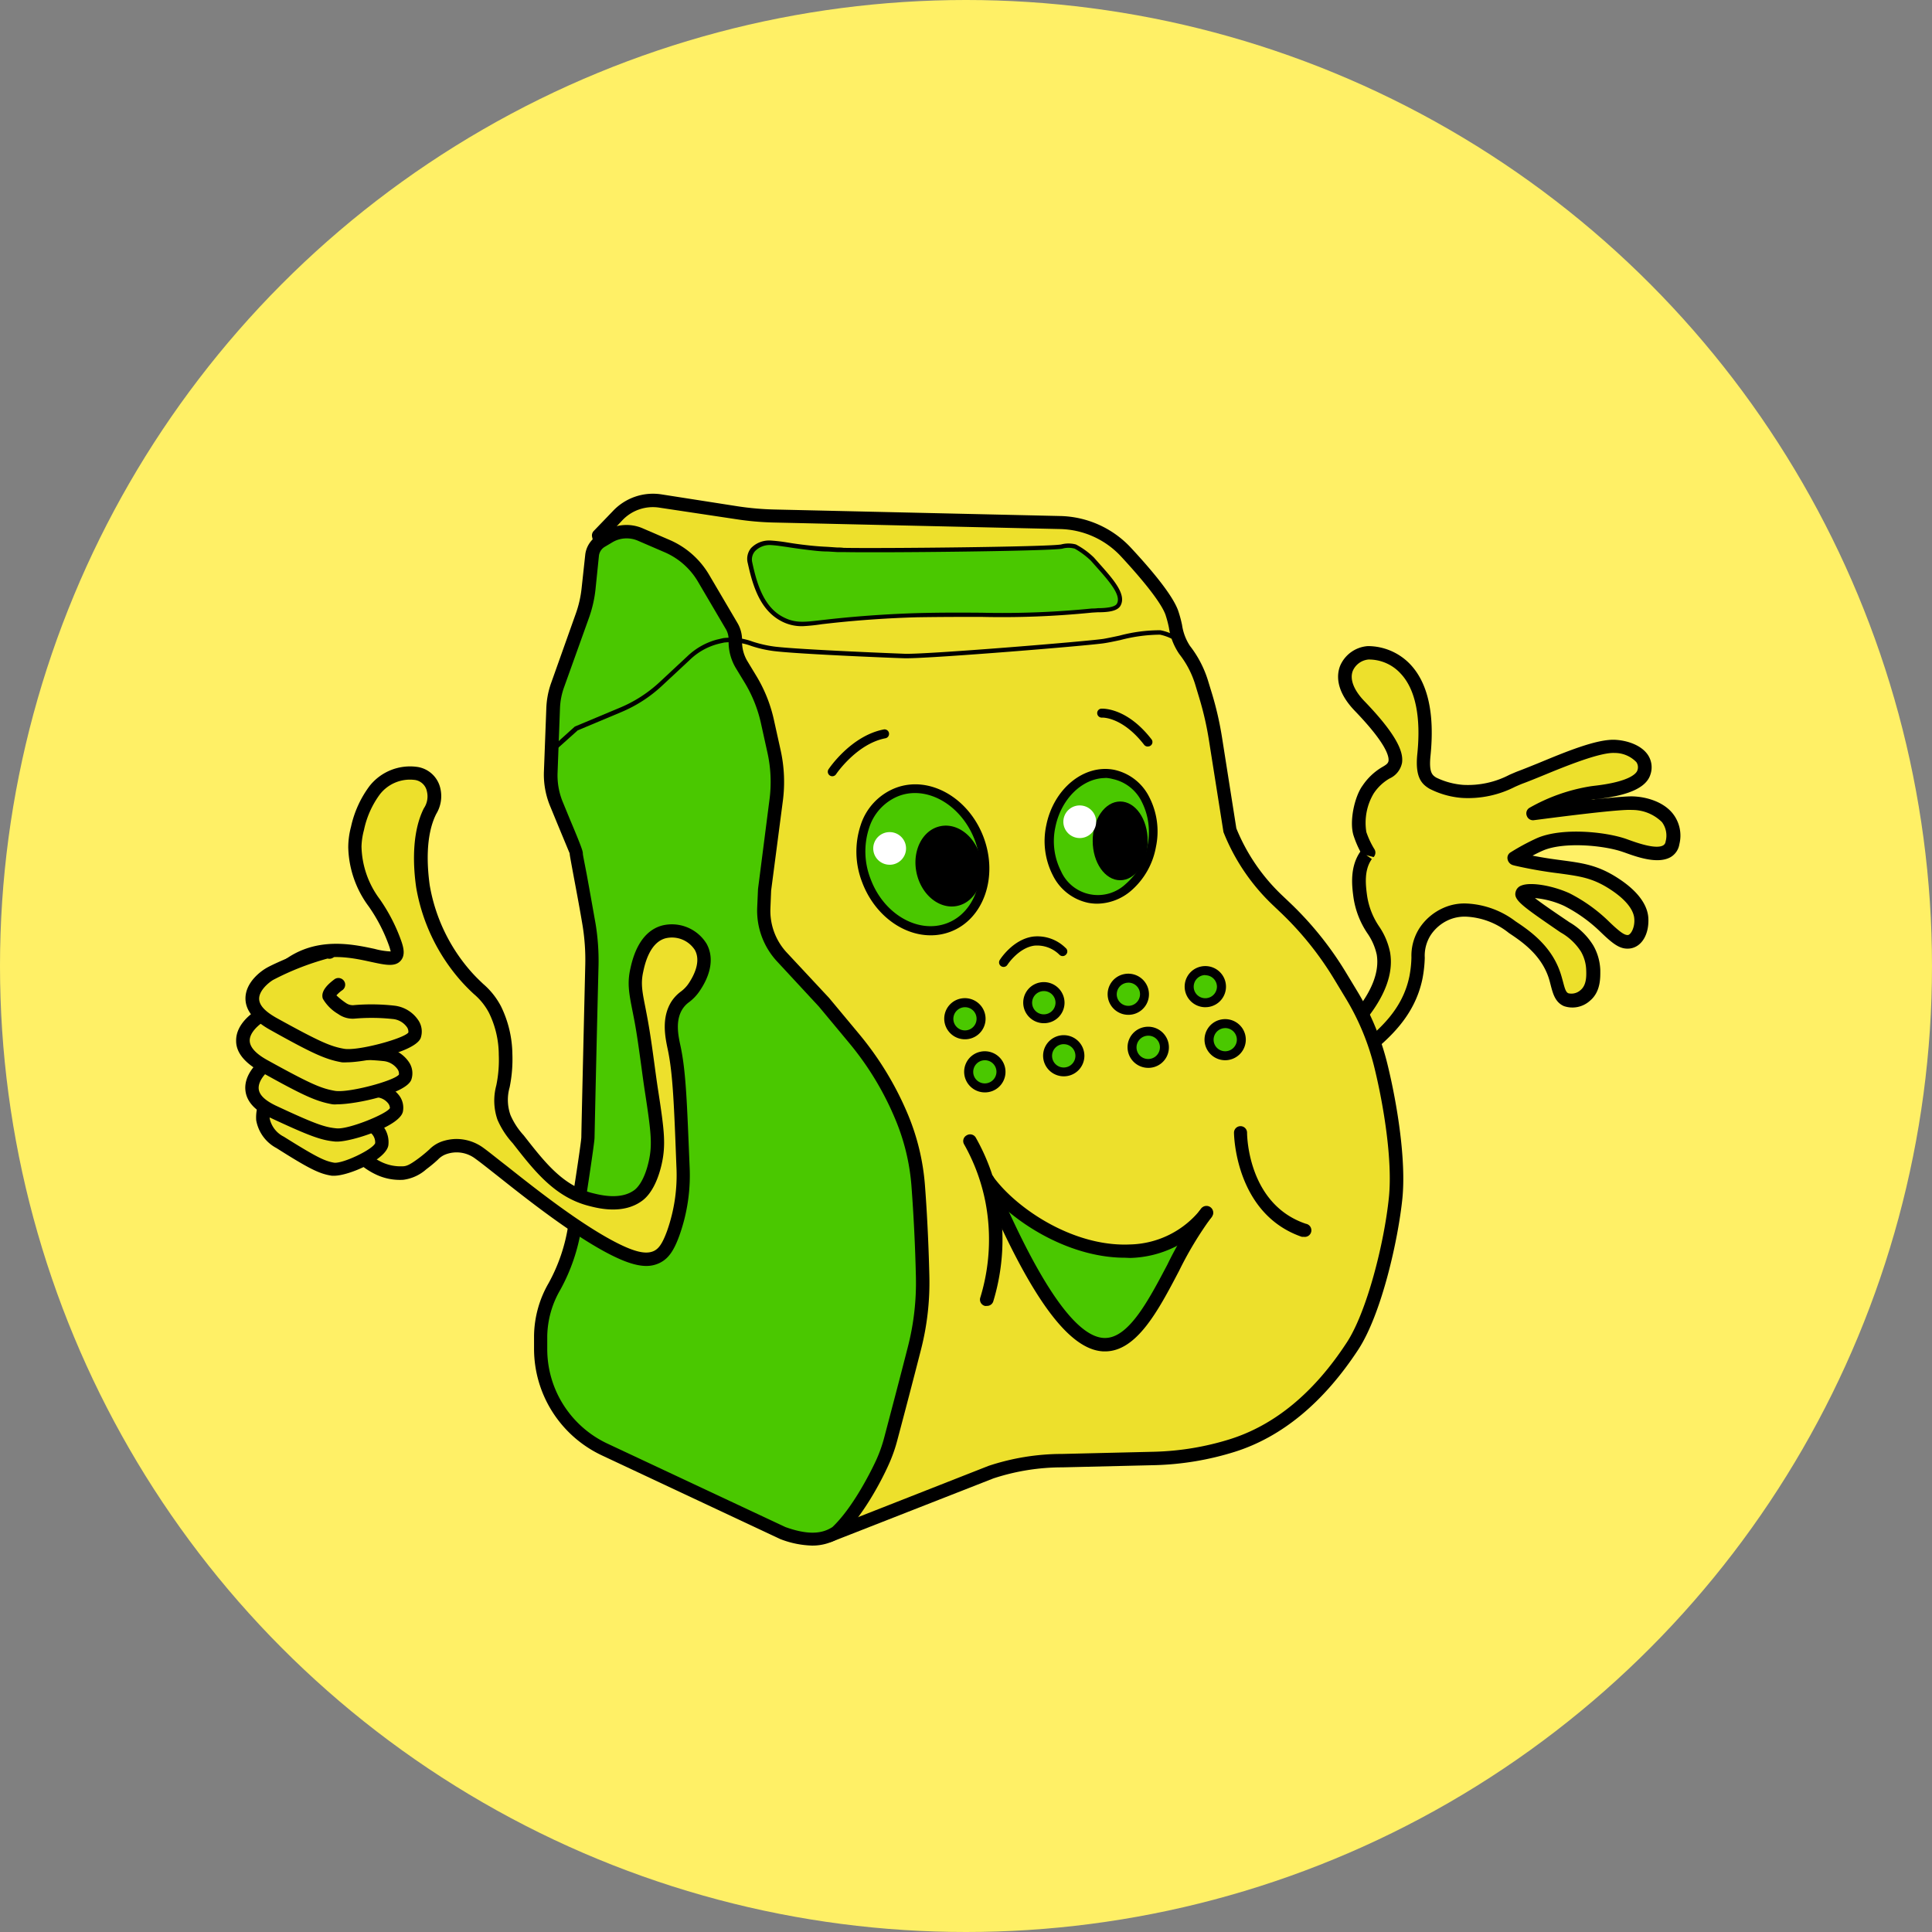
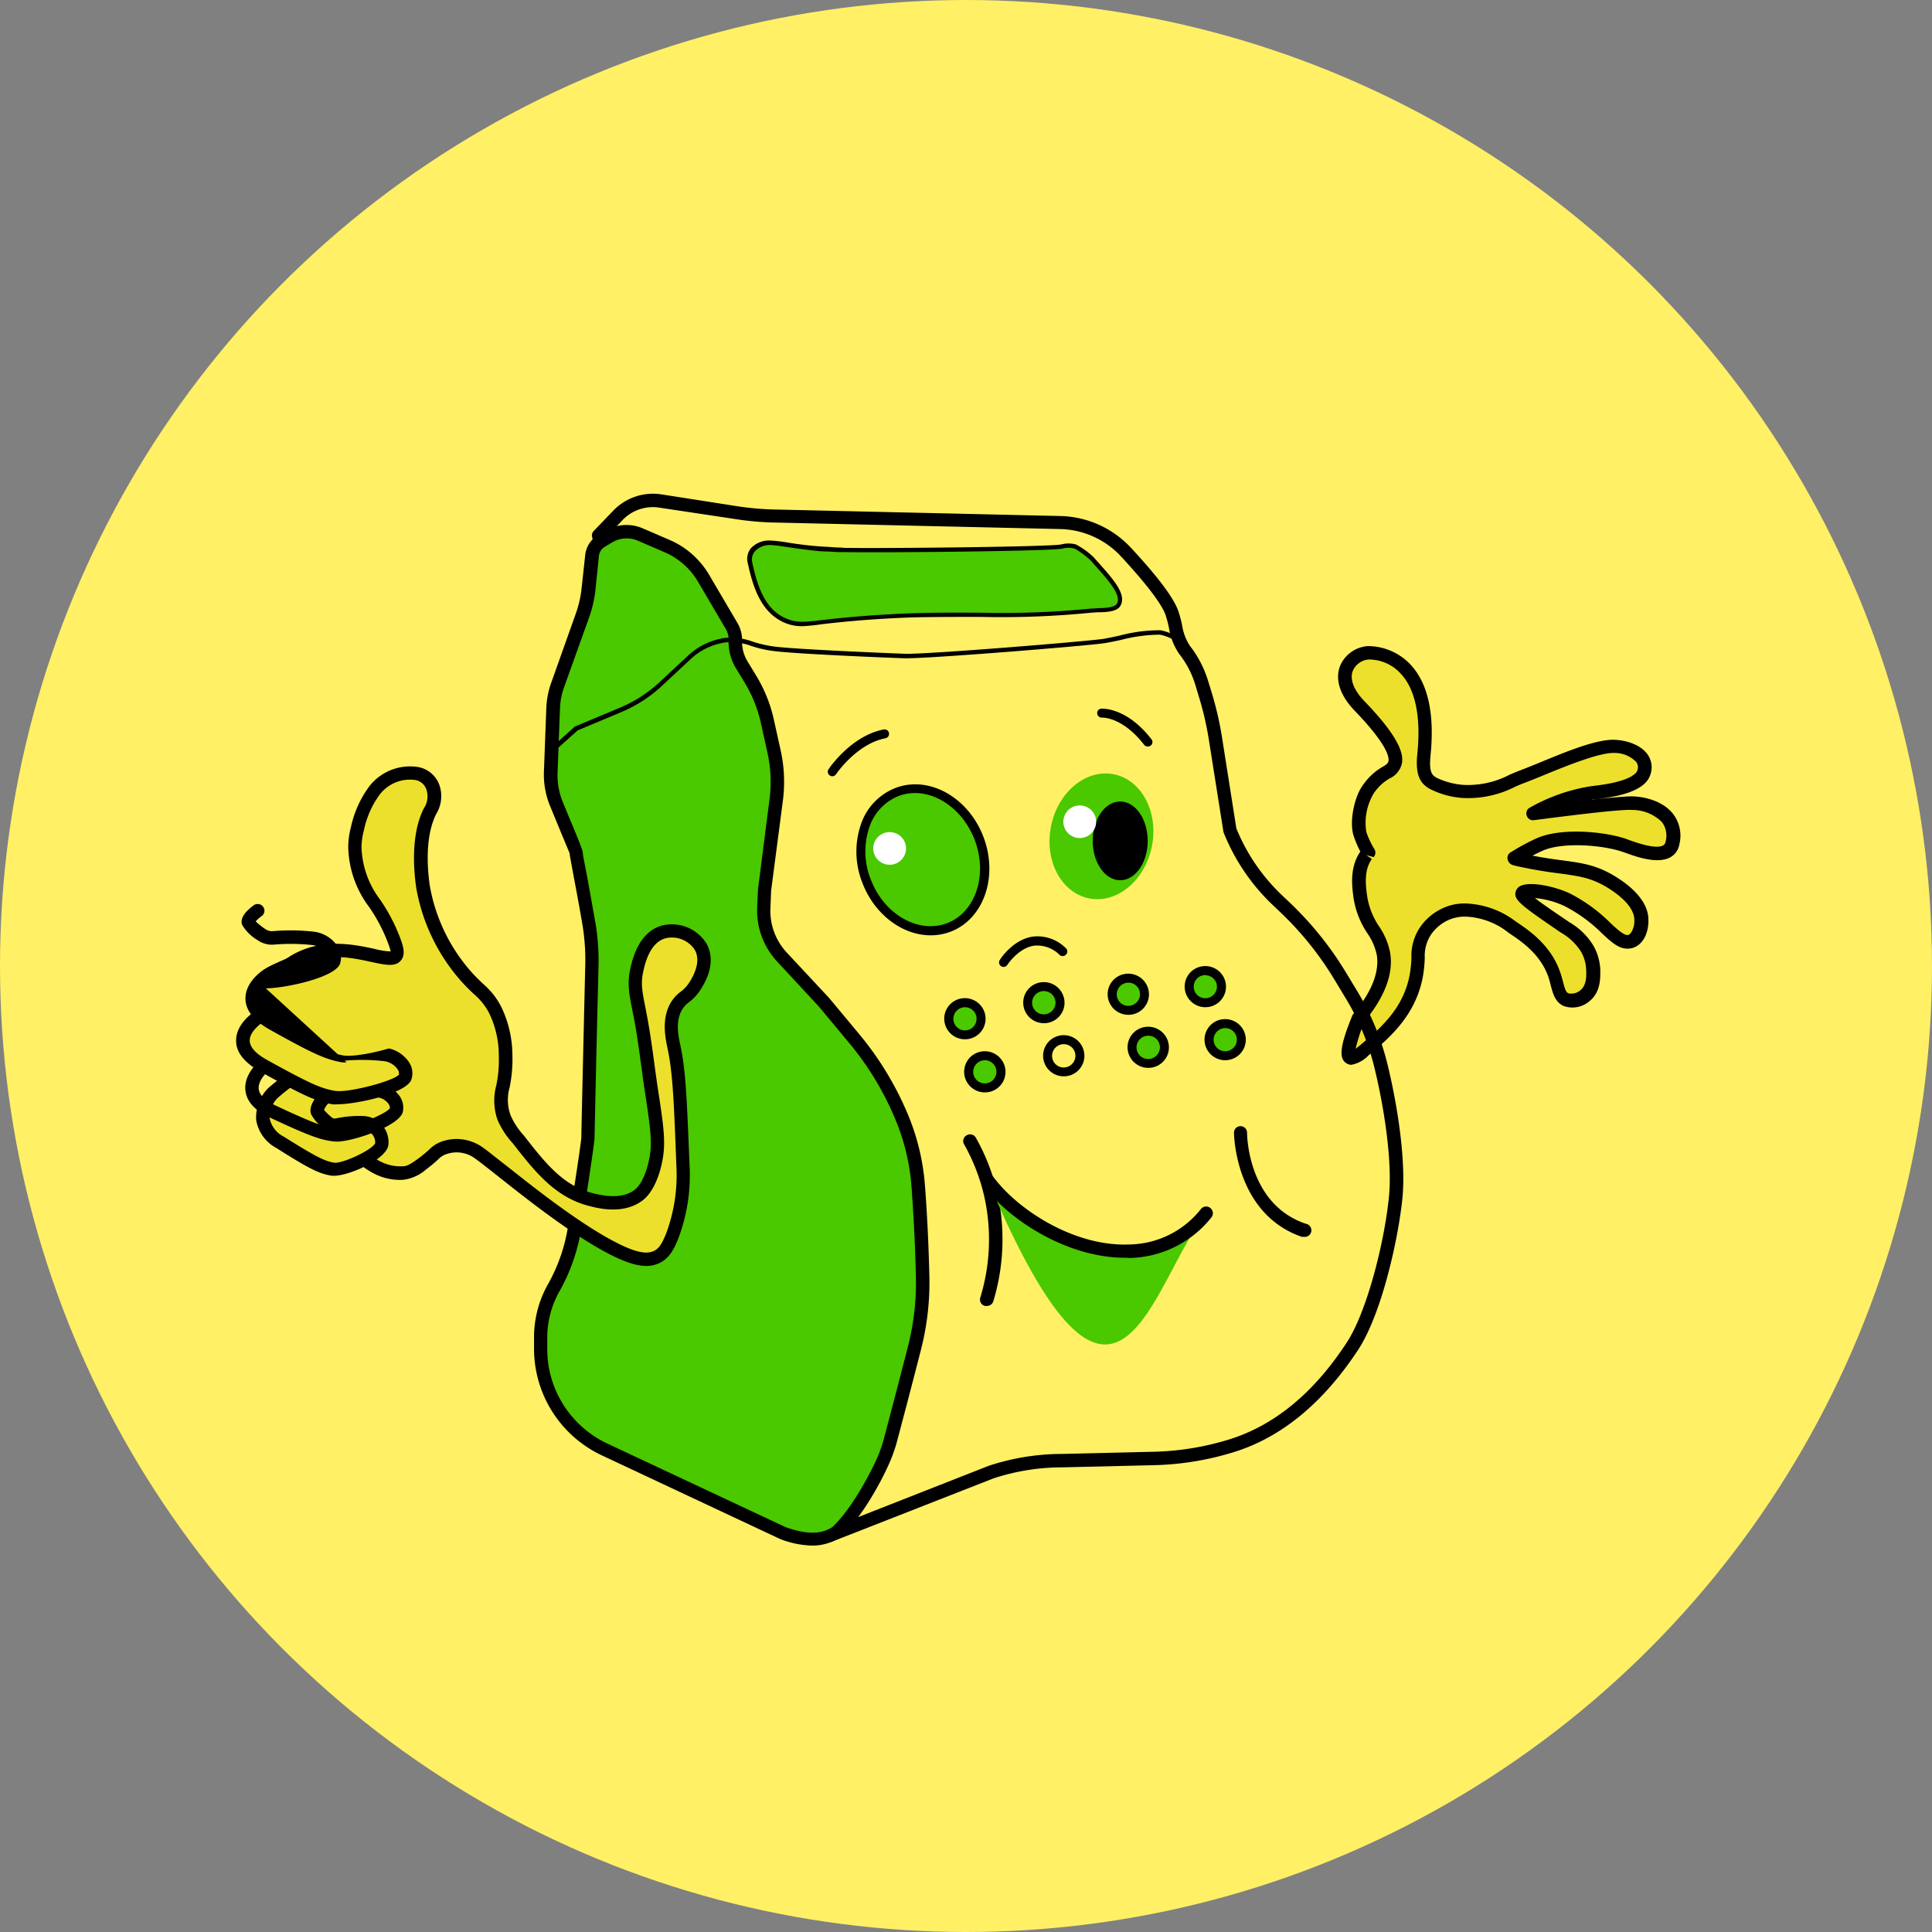
<svg xmlns="http://www.w3.org/2000/svg" width="90" height="90" fill="none">
  <rect width="100%" height="100%" fill="#808080" stroke="none" />
  <circle cx="45" cy="45" r="45" fill="#FFF066" />
  <path fill="#EDE02C" d="M76.04 37.41c-.737-.018-4.623.476-4.623.476a8.131 8.131 0 0 1 2.763-.964c.158-.03 2.146-.164 2.392-.937.247-.773-.608-1.182-1.351-1.212-.986-.055-3.28 1.027-4.355 1.424-.64.237-1.522.792-2.739.673a3.765 3.765 0 0 1-1.39-.388c-.23-.142-.512-.32-.409-1.318.45-4.411-1.987-4.763-2.599-4.744-.709.02-1.826.997-.39 2.482 2.463 2.559 1.562 2.901 1.175 3.132-.314.19-.582.448-.785.755-.334.454-.55 1.549-.368 2.08.105.296.24.581.402.851-.037.042-.08.079-.113.124-.444.607-.347 1.404-.304 1.874.17 1.358.913 1.718 1.086 2.71.116.67-.018 1.652-1.156 3.01-.305.764-.63 1.695-.399 1.84.11.067.32-.051.676-.349.87-.724 2.051-1.706 2.392-3.38.2-.985-.037-1.446.429-2.14.237-.356.57-.639.962-.815a2.47 2.47 0 0 1 .98-.182 3.75 3.75 0 0 1 2.087.773c.588.394 1.522 1.028 1.942 2.161.21.576.2 1.058.575 1.213a.935.935 0 0 0 .898-.203c.396-.334.38-.876.368-1.183a2.154 2.154 0 0 0-.286-.997 3.08 3.08 0 0 0-1.105-1.04c-1.311-.909-1.966-1.352-1.902-1.515.064-.164 1.145-.146 2.067.285a7.283 7.283 0 0 1 1.78 1.282c.572.555.822.724 1.111.688.38-.051.609-.543.584-1.094 0-.2-.094-.85-1.266-1.61-1.378-.894-2.194-.606-4.52-1.14l-.145-.04c.39-.245.797-.463 1.217-.654 1.065-.467 3.02-.279 3.956.048.54.191 2.046.789 2.231-.109.286-1.449-1.132-1.846-1.868-1.867Z" />
  <path fill="#000" d="M62.956 49.602a.412.412 0 0 1-.231-.07c-.371-.227-.305-.809.27-2.221a.304.304 0 0 1 .053-.082c.86-1.031 1.217-1.956 1.086-2.756a2.758 2.758 0 0 0-.432-.991 4.026 4.026 0 0 1-.66-1.734c-.062-.48-.171-1.364.328-2.077a4.732 4.732 0 0 1-.304-.712c-.232-.66.033-1.855.41-2.365.228-.34.527-.626.877-.84.228-.13.304-.187.329-.302.033-.23-.128-.84-1.57-2.338-.941-.979-.828-1.74-.68-2.106a1.517 1.517 0 0 1 1.288-.91 2.731 2.731 0 0 1 1.984.858c.819.876 1.132 2.298.935 4.244-.083.806.094.91.264 1.022.393.191.818.306 1.254.34.75.04 1.497-.122 2.161-.47.158-.067.304-.134.441-.183.247-.094.56-.22.913-.363 1.218-.504 2.715-1.131 3.576-1.083.518.028 1.184.225 1.507.688a1.041 1.041 0 0 1 .124.94c-.252.791-1.573 1.031-2.544 1.14h-.094l-.131.024c.852-.09 1.643-.166 1.948-.157.608.018 1.418.236 1.868.803a1.658 1.658 0 0 1 .305 1.428.845.845 0 0 1-.42.606c-.609.334-1.592-.027-2.13-.221l-.089-.03c-.87-.304-2.739-.482-3.716-.061a7.021 7.021 0 0 0-.484.236c.539.106.968.164 1.36.216.978.13 1.684.224 2.624.836 1.12.725 1.385 1.41 1.41 1.852.042.755-.305 1.352-.86 1.422-.443.049-.757-.182-1.369-.773a6.998 6.998 0 0 0-1.692-1.212 4.111 4.111 0 0 0-1.363-.364c.326.255.889.64 1.522 1.067l.073.051c.46.264.848.64 1.126 1.092.2.349.31.741.325 1.143 0 .32.034.997-.478 1.427a1.22 1.22 0 0 1-1.217.252c-.402-.176-.508-.57-.609-.952-.036-.14-.076-.303-.13-.448-.378-1.037-1.248-1.622-1.826-2.007a3.429 3.429 0 0 0-1.96-.758 1.864 1.864 0 0 0-.856.157 1.953 1.953 0 0 0-.824.7c-.2.315-.297.684-.277 1.056a5.972 5.972 0 0 1-.107.976c-.365 1.776-1.597 2.807-2.498 3.556a1.49 1.49 0 0 1-.81.454Zm.609-2.012a7.568 7.568 0 0 0-.414 1.264 4.67 4.67 0 0 0 .22-.173c.872-.73 1.965-1.637 2.285-3.204.056-.29.088-.584.094-.88a2.381 2.381 0 0 1 .38-1.37c.27-.406.65-.727 1.096-.927a2.397 2.397 0 0 1 1.11-.21c.821.042 1.61.33 2.262.828.609.406 1.616 1.085 2.06 2.31.067.182.11.349.153.506.09.343.136.488.252.537a.63.63 0 0 0 .572-.155c.28-.236.265-.673.256-.934-.01-.3-.094-.593-.244-.854a2.685 2.685 0 0 0-.937-.886l-.073-.048c-1.796-1.234-2.17-1.491-2.018-1.895a.413.413 0 0 1 .256-.248c.423-.173 1.445 0 2.237.36.686.349 1.315.8 1.862 1.34.551.53.718.607.852.607s.341-.34.305-.764c-.015-.246-.18-.752-1.126-1.367-.822-.534-1.403-.607-2.365-.74a20.263 20.263 0 0 1-2.057-.358l-.091-.024a.357.357 0 0 1-.26-.264.302.302 0 0 1 .11-.318c.4-.253.817-.479 1.248-.676 1.166-.512 3.214-.303 4.182.04l.091.033c.347.124 1.263.46 1.61.263a.229.229 0 0 0 .116-.175 1.054 1.054 0 0 0-.168-.91 1.965 1.965 0 0 0-1.397-.567c-.544-.042-3.235.303-4.565.476a.305.305 0 0 1-.335-.203.302.302 0 0 1 .12-.37 8.437 8.437 0 0 1 2.878-1.01l.134-.017c1.726-.194 1.978-.607 2.015-.707a.42.42 0 0 0-.043-.397 1.394 1.394 0 0 0-1.013-.427c-.67-.037-2.261.606-3.302 1.036-.356.146-.676.276-.928.37-.128.046-.262.106-.408.17-.763.39-1.618.57-2.474.518a3.97 3.97 0 0 1-1.522-.433c-.344-.212-.67-.512-.557-1.613.176-1.722-.088-3.013-.77-3.74a2.004 2.004 0 0 0-1.507-.661.885.885 0 0 0-.724.518c-.161.391.037.91.551 1.437 1.677 1.74 1.793 2.464 1.738 2.858a1.017 1.017 0 0 1-.585.731 2.208 2.208 0 0 0-.736.697 2.672 2.672 0 0 0-.341 1.798c.095.278.22.544.374.794a.302.302 0 0 1-.036.37l-.338-.09.256.181c-.372.515-.286 1.212-.229 1.655.071.534.266 1.043.57 1.489.25.366.423.778.51 1.212.165.97-.237 2.055-1.198 3.217h.006Z" />
-   <path fill="#EDE02C" d="M49.386 24.338a4.295 4.295 0 0 1 3.043 1.362c.865.93 1.896 2.122 2.149 2.834.213.606.21 1.249.609 1.75.36.459.632.98.8 1.54l.189.627c.194.648.344 1.308.45 1.976l.66 4.21a9.093 9.093 0 0 0 2.198 3.266l.392.376a15.4 15.4 0 0 1 2.557 3.195l.53.882a11.84 11.84 0 0 1 1.378 3.32c.423 1.733.864 4.364.682 6.14-.204 1.986-.977 5.324-2.015 6.9-1.36 2.07-3.196 3.865-5.563 4.617h-.049a13.257 13.257 0 0 1-3.576.606l-4.324.104c-1.127 0-2.245.178-3.315.53l-7.508 2.95-10.782-46.575.873-.928a2.263 2.263 0 0 1 1.994-.682l3.554.552c.59.093 1.184.146 1.78.157l13.294.291Z" />
  <path fill="#000" d="M38.673 71.835a.304.304 0 0 1-.307-.243L27.584 25.017a.302.302 0 0 1 .076-.284l.876-.91a2.564 2.564 0 0 1 2.27-.794l3.552.555c.576.088 1.158.139 1.74.151l13.294.303a4.636 4.636 0 0 1 3.275 1.462c1.25 1.343 1.996 2.334 2.215 2.943.075.22.136.445.183.673.05.347.176.68.368.973.383.492.67 1.05.85 1.646l.191.625c.198.662.35 1.336.457 2.019l.663 4.21a8.926 8.926 0 0 0 2.1 3.09l.392.372a15.647 15.647 0 0 1 2.62 3.262l.533.882a12.097 12.097 0 0 1 1.4 3.404c.454 1.856.87 4.472.688 6.245-.198 1.919-.968 5.375-2.063 7.04-1.613 2.454-3.543 4.05-5.73 4.743-1.203.379-2.451.589-3.71.625l-4.325.103a10.26 10.26 0 0 0-3.223.515l-7.49 2.935a.307.307 0 0 1-.113.03ZM28.232 25.042l10.651 46.06 7.17-2.817a10.903 10.903 0 0 1 3.43-.555l4.319-.103a12.884 12.884 0 0 0 3.488-.582c2.1-.66 3.925-2.173 5.447-4.505.928-1.412 1.744-4.607 1.963-6.76.174-1.694-.234-4.244-.672-6.035a11.494 11.494 0 0 0-1.33-3.226l-.533-.882a14.947 14.947 0 0 0-2.514-3.134l-.392-.373a9.511 9.511 0 0 1-2.265-3.368l-.678-4.286a14.568 14.568 0 0 0-.442-1.938l-.188-.624a4.364 4.364 0 0 0-.746-1.44 2.935 2.935 0 0 1-.487-1.234 5.292 5.292 0 0 0-.161-.606c-.186-.515-.928-1.482-2.085-2.728a3.99 3.99 0 0 0-2.827-1.261l-13.293-.303a13.49 13.49 0 0 1-1.826-.161l-3.552-.534a1.956 1.956 0 0 0-1.716.588l-.761.807Z" />
  <path fill="#4AC800" d="m29.82 24.9 1.266.548c.709.306 1.3.829 1.693 1.491l1.311 2.232c.114.192.173.41.174.633v.097c0 .38.105.752.304 1.076l.383.63c.386.632.662 1.322.82 2.044l.303 1.376c.161.741.193 1.504.095 2.256l-.548 4.159-.037.846a3.148 3.148 0 0 0 .84 2.288l1.979 2.122 1.397 1.677a14.293 14.293 0 0 1 2.215 3.662c.423 1.012.682 2.084.767 3.177.122 1.573.18 3.125.207 4.244.028 1.128-.1 2.255-.38 3.35a456.647 456.647 0 0 1-1.105 4.222c-.1.387-.235.763-.405 1.125-.402.867-1.196 2.352-2.13 3.222-.563.373-1.297.467-2.499.034l-8.302-3.893a5.189 5.189 0 0 1-2.178-1.912 5.16 5.16 0 0 1-.808-2.777v-.607c.014-.81.235-1.603.643-2.304.48-.872.8-1.823.949-2.807.256-1.603.609-3.94.609-4.138 0-.26.13-5.78.182-8.027a9.996 9.996 0 0 0-.13-1.858c-.18-1.119-.61-3.253-.61-3.335 0-.081-.52-1.315-.912-2.282a3.587 3.587 0 0 1-.265-1.495l.125-2.974c.015-.364.085-.723.207-1.067l1.15-3.252c.144-.402.24-.82.286-1.243l.17-1.577a.874.874 0 0 1 .42-.657l.354-.213a1.608 1.608 0 0 1 1.46-.094Z" />
  <path fill="#000" d="M37.83 71.999a4.394 4.394 0 0 1-1.482-.303L28.043 67.8a5.507 5.507 0 0 1-2.308-2.028 5.477 5.477 0 0 1-.857-2.943v-.607a5.02 5.02 0 0 1 .682-2.455c.462-.84.771-1.756.913-2.704.563-3.544.608-4.029.608-4.093 0-.257.128-5.702.183-8.03a9.984 9.984 0 0 0-.122-1.804c-.103-.627-.28-1.582-.417-2.306-.176-.95-.188-1.022-.188-1.077l-.57-1.373-.325-.791a3.85 3.85 0 0 1-.305-1.625l.113-2.986c.016-.397.091-.79.225-1.164l1.15-3.235c.135-.379.225-.773.268-1.173l.171-1.576a1.21 1.21 0 0 1 .584-.891l.356-.212a1.907 1.907 0 0 1 1.741-.113l1.266.546a3.95 3.95 0 0 1 1.826 1.622l1.312 2.231c.143.24.219.513.219.791v.097c0 .321.088.636.256.91l.383.633a6.76 6.76 0 0 1 .855 2.137l.305 1.377c.17.775.204 1.574.1 2.361l-.545 4.171-.033.819a2.85 2.85 0 0 0 .758 2.061l1.978 2.122 1.406 1.689a14.749 14.749 0 0 1 2.267 3.744c.434 1.042.7 2.146.788 3.27.125 1.62.183 3.208.207 4.244a12.582 12.582 0 0 1-.39 3.432 433.414 433.414 0 0 1-1.104 4.226c-.106.404-.248.8-.423 1.179-.304.673-1.16 2.343-2.206 3.316-.394.27-.862.412-1.34.407ZM29.184 25.08c-.231 0-.459.063-.657.182l-.356.212a.563.563 0 0 0-.271.422l-.161 1.576c-.05.449-.152.89-.305 1.316l-1.16 3.234a3.246 3.246 0 0 0-.188.98l-.112 2.988c-.019.467.063.932.24 1.364l.329.8c.608 1.44.608 1.517.608 1.614 0 .051.082.448.18.96.134.731.304 1.689.417 2.326.102.633.147 1.274.134 1.915a2167.85 2167.85 0 0 0-.186 8.019c0 .066 0 .272-.609 4.186a8.714 8.714 0 0 1-.986 2.91 4.433 4.433 0 0 0-.608 2.152v.607c-.001.924.262 1.83.76 2.61a4.878 4.878 0 0 0 2.046 1.797l8.29 3.887c1.245.448 1.826.23 2.188 0 .913-.864 1.729-2.453 2.027-3.092.162-.352.292-.717.39-1.092.228-.867.739-2.798 1.101-4.222.273-1.066.398-2.163.371-3.262a81.042 81.042 0 0 0-.207-4.223 10.003 10.003 0 0 0-.742-3.083 13.897 13.897 0 0 0-2.17-3.59l-1.394-1.676-1.966-2.122a3.476 3.476 0 0 1-.913-2.513l.037-.845.535-4.172a6.296 6.296 0 0 0-.088-2.149l-.304-1.376a6.278 6.278 0 0 0-.78-1.946l-.383-.63c-.228-.373-.35-.801-.35-1.238v-.097a.94.94 0 0 0-.116-.482l-1.311-2.23a3.324 3.324 0 0 0-1.552-1.371l-1.266-.546a1.31 1.31 0 0 0-.512-.1ZM45.968 60.834a.31.31 0 0 1-.091 0 .306.306 0 0 1-.225-.269.3.3 0 0 1 .015-.122 9.222 9.222 0 0 0 .237-4.453 8.962 8.962 0 0 0-.989-2.677.302.302 0 0 1 .122-.428.304.304 0 0 1 .426.122c.503.892.86 1.858 1.06 2.861a9.938 9.938 0 0 1-.253 4.757.303.303 0 0 1-.302.209Z" />
  <path fill="#4AC800" d="M51.702 58.278c-2.024-.106-3.999-1.385-5.335-2.476 5.478 12.456 7.079 4.75 9.468 1.194-.764.6-1.784 1.407-4.133 1.282Z" />
-   <path fill="#000" d="M51.477 62.953h-.07c-1.61-.064-3.378-2.468-5.563-7.564l-.122-.285a.303.303 0 0 1 .167-.406.306.306 0 0 1 .411.167l.11.255c2.033 4.74 3.719 7.157 5.021 7.208h.046c1.102 0 2.018-1.737 2.903-3.416.445-.92.974-1.796 1.58-2.62a.312.312 0 0 1 .44-.046.308.308 0 0 1 .103.33.312.312 0 0 1-.056.108c-.58.794-1.09 1.636-1.522 2.519-.965 1.843-1.97 3.75-3.448 3.75Z" />
  <path fill="#000" d="M52.405 58.59c-2.395 0-4.784-1.388-6.126-2.804a6.964 6.964 0 0 1-.52-.606.31.31 0 0 1 .296-.495.313.313 0 0 1 .206.122c.147.197.306.385.474.564 1.29 1.361 3.61 2.701 5.89 2.601a4.328 4.328 0 0 0 3.332-1.667.313.313 0 0 1 .487.391 4.988 4.988 0 0 1-3.796 1.904l-.243-.01ZM60.74 57.614a.426.426 0 0 1-.103 0c-3.116-1.079-3.153-4.804-3.153-4.85a.303.303 0 0 1 .305-.303.305.305 0 0 1 .304.303c0 .134.04 3.335 2.739 4.244a.309.309 0 0 1 .253.355.307.307 0 0 1-.356.252h.012Z" />
  <path fill="#EDE02C" d="M16.524 39.45c.003-.292.043-.582.119-.864a4.571 4.571 0 0 1 .806-1.782 2.063 2.063 0 0 1 1.963-.77.978.978 0 0 1 .791.745 1.292 1.292 0 0 1-.16 1.007c-.588 1.167-.433 2.783-.33 3.504a8.498 8.498 0 0 0 2.046 4.244c.608.67.946.8 1.308 1.516.318.647.485 1.357.49 2.077.067 1.476-.435 1.952-.079 2.934.16.373.38.718.654 1.019.992 1.27 1.902 2.425 3.394 2.813.41.103 1.454.363 2.21-.206.103-.076.529-.419.775-1.516.192-.834.125-1.443-.161-3.301-.183-1.18-.304-2.371-.533-3.544-.188-.98-.304-1.437-.164-2.122.085-.38.344-1.546 1.27-1.792a1.582 1.582 0 0 1 1.716.691c.432.77-.162 1.677-.284 1.859-.304.479-.566.47-.821.873-.426.676-.225 1.515-.122 1.995.244 1.136.304 2.591.41 5.502a8.198 8.198 0 0 1-.45 3.095c-.246.676-.459.951-.736 1.1-.49.264-1.156.124-2.292-.488-2.291-1.24-5.073-3.638-6.013-4.32a1.83 1.83 0 0 0-.737-.324 1.805 1.805 0 0 0-.94.082c-.353.13-.362.27-.98.733a1.692 1.692 0 0 1-.913.434 2.345 2.345 0 0 1-1.093-.21 3.15 3.15 0 0 1-.58-.342c-.415-.303-6.24-5.535-4.855-7.776 2.617-4.244 6.924-.209 6.163-2.37-.761-2.162-1.738-2.225-1.872-4.496Z" />
  <path fill="#000" d="M30.11 58.973c-.49 0-1.096-.212-1.915-.652-1.722-.934-3.691-2.492-4.994-3.526-.447-.351-.81-.642-1.053-.815a1.44 1.44 0 0 0-1.382-.206.96.96 0 0 0-.362.242c-.172.16-.353.31-.541.449a1.996 1.996 0 0 1-1.072.494 2.598 2.598 0 0 1-1.257-.236 3.345 3.345 0 0 1-.63-.382c-.067-.052-6.543-5.575-4.93-8.185 1.707-2.768 4.151-2.237 5.478-1.953.245.068.498.108.752.119-.015-.028-.027-.112-.082-.267a7.68 7.68 0 0 0-.938-1.819c-.6-.799-.936-1.764-.961-2.761.001-.324.044-.646.128-.958.15-.693.447-1.346.873-1.913a2.404 2.404 0 0 1 2.249-.873 1.295 1.295 0 0 1 1.035.973 1.594 1.594 0 0 1-.186 1.212c-.53 1.05-.414 2.532-.304 3.32a8.171 8.171 0 0 0 1.969 4.074c.2.221.371.382.52.524.343.294.626.65.834 1.05.336.688.516 1.441.527 2.206.02.525-.023 1.05-.128 1.564-.122.426-.107.878.042 1.295.15.343.355.659.609.934.986 1.26 1.826 2.352 3.223 2.7.359.088 1.309.328 1.945-.151.127-.097.456-.425.66-1.328.173-.764.119-1.319-.167-3.183-.067-.43-.125-.864-.183-1.294-.103-.737-.204-1.516-.347-2.237l-.06-.304c-.156-.794-.25-1.276-.101-1.946.094-.427.383-1.734 1.491-2.028a1.897 1.897 0 0 1 2.06.846c.341.606.235 1.382-.304 2.183a2.16 2.16 0 0 1-.511.545 1.19 1.19 0 0 0-.305.322c-.344.542-.194 1.242-.094 1.706.262 1.213.304 2.69.426 5.611a8.349 8.349 0 0 1-.469 3.214c-.255.71-.502 1.067-.879 1.27a1.402 1.402 0 0 1-.666.164Zm-8.826-5.915a2.135 2.135 0 0 1 1.236.415c.246.177.608.474 1.074.834 1.287 1.019 3.229 2.559 4.902 3.465 1.014.546 1.61.694 1.994.488.189-.103.362-.303.59-.933a7.78 7.78 0 0 0 .43-2.977c-.11-2.886-.165-4.335-.402-5.457-.125-.588-.305-1.47.164-2.228.118-.183.269-.344.444-.473.15-.111.279-.248.38-.403.229-.349.57-1.006.272-1.537a1.271 1.271 0 0 0-1.364-.543c-.74.197-.968 1.213-1.04 1.559-.122.545-.046.927.106 1.691l.058.303c.146.758.25 1.516.353 2.274.058.427.115.858.182 1.285.28 1.819.366 2.498.159 3.417-.18.788-.496 1.388-.895 1.688-.877.66-2.04.367-2.474.255-1.595-.4-2.554-1.622-3.564-2.92a3.937 3.937 0 0 1-.715-1.1 2.718 2.718 0 0 1-.055-1.598 5.84 5.84 0 0 0 .116-1.427 4.473 4.473 0 0 0-.454-1.95 2.925 2.925 0 0 0-.709-.882 8.831 8.831 0 0 1-.554-.558 8.831 8.831 0 0 1-2.13-4.401c-.125-.864-.247-2.489.356-3.69a.983.983 0 0 0 .143-.788.669.669 0 0 0-.533-.53 1.774 1.774 0 0 0-1.658.667 4.261 4.261 0 0 0-.74 1.658 3.32 3.32 0 0 0-.116.77c.02.89.319 1.75.856 2.462a8.21 8.21 0 0 1 1 1.949c.104.303.193.655-.03.91-.264.302-.727.196-1.363.06-1.32-.291-3.32-.719-4.781 1.667-1.138 1.846 3.838 6.648 4.778 7.364.157.119.326.22.505.303.294.134.615.197.938.184.18 0 .328-.054.757-.372.174-.129.34-.267.5-.413.157-.16.349-.284.56-.363a2.14 2.14 0 0 1 .72-.125h.004Z" />
  <path fill="#EDE02C" d="M14.549 49.693c-.122-.054-1.443.804-1.85 1.231-.323.34-1.002 1.44.353 2.289 1.543.967 1.956 1.167 2.465 1.24.508.072 2.188-.698 2.267-1.161a.907.907 0 0 0-.803-.998 4.853 4.853 0 0 0-1.273.1.488.488 0 0 1-.429-.097s-.426-.33-.493-.524.25-.579.25-.579" />
  <path fill="#000" d="M15.565 54.771h-.097c-.575-.085-1.032-.303-2.587-1.288a1.826 1.826 0 0 1-.946-1.298 1.938 1.938 0 0 1 .532-1.47c.082-.085 1.756-1.516 2.213-1.298a.311.311 0 0 1 .242.366.309.309 0 0 1-.367.24c-.588.31-1.136.691-1.631 1.135a1.286 1.286 0 0 0-.362.942 1.236 1.236 0 0 0 .657.85c1.543.966 1.902 1.133 2.34 1.212.39.06 1.802-.607 1.918-.91a.577.577 0 0 0-.128-.397.569.569 0 0 0-.402-.227 4.538 4.538 0 0 0-1.178.1.795.795 0 0 1-.706-.179 1.876 1.876 0 0 1-.572-.649c-.119-.336.177-.73.304-.882a.313.313 0 0 1 .478.403.909.909 0 0 0-.185.303c.02.019.207.204.38.34a.212.212 0 0 0 .18.036 5.176 5.176 0 0 1 1.363-.106 1.2 1.2 0 0 1 .834.47c.197.253.286.574.246.891-.112.67-1.844 1.416-2.526 1.416Z" />
-   <path fill="#EDE02C" d="M14.619 48.423c-.15-.051-1.784.794-2.292 1.213-.414.318-1.26 1.373.365 2.134 1.854.864 2.356 1.043 2.97 1.097.615.055 2.688-.718 2.797-1.158.086-.34-.228-.87-.952-.91a7.673 7.673 0 0 0-1.552.134.72.72 0 0 1-.52-.082s-.509-.303-.588-.478c-.08-.176.323-.55.323-.55" />
  <path fill="#000" d="M15.705 53.18h-.07c-.672-.058-1.217-.258-3.073-1.125-.685-.321-1.066-.737-1.127-1.237-.094-.746.56-1.319.694-1.428.277-.227 2.17-1.397 2.59-1.26a.31.31 0 0 1 .251.355.307.307 0 0 1-.357.25c-.738.3-1.44.68-2.091 1.137-.192.158-.511.519-.469.867.043.349.448.594.773.755 1.872.876 2.316 1.022 2.864 1.07.548.049 2.307-.66 2.474-.943a.382.382 0 0 0-.088-.23.746.746 0 0 0-.587-.276c-.496-.002-.991.04-1.48.127-.258.05-.526 0-.748-.142a1.823 1.823 0 0 1-.69-.606c-.147-.343.188-.713.398-.91a.312.312 0 0 1 .345-.05.314.314 0 0 1 .178.298.313.313 0 0 1-.103.216c-.077.07-.145.148-.204.233.131.112.27.213.417.304.093.05.201.063.304.04a7.59 7.59 0 0 1 1.625-.134 1.383 1.383 0 0 1 1.053.527.944.944 0 0 1 .183.773c-.158.676-2.359 1.389-3.062 1.389Z" />
  <path fill="#EDE02C" d="M14.86 46.29c-.165-.07-2.131.657-2.74 1.042-.496.303-1.594 1.334.174 2.313 2.018 1.112 2.568 1.352 3.262 1.476.694.124 3.15-.479 3.324-.934.133-.351-.165-.951-.98-1.073a9.673 9.673 0 0 0-1.79-.024.87.87 0 0 1-.584-.14s-.545-.37-.609-.57c-.064-.2.432-.55.432-.55" />
  <path fill="#000" d="M15.708 51.443a1.13 1.13 0 0 1-.219 0c-.755-.134-1.351-.4-3.347-1.516-.75-.419-1.142-.898-1.142-1.434-.018-.797.782-1.328.944-1.428.392-.242 2.647-1.212 3.043-1.064a.304.304 0 0 1 .168.406.303.303 0 0 1-.332.191c-.883.24-1.736.575-2.545 1-.225.14-.654.504-.645.883.01.379.439.688.8.891 2.043 1.13 2.536 1.334 3.166 1.443.63.11 2.77-.467 2.985-.758a.369.369 0 0 0-.06-.242.913.913 0 0 0-.685-.388 9.172 9.172 0 0 0-1.72-.022 1.162 1.162 0 0 1-.803-.209 2.002 2.002 0 0 1-.712-.712c-.128-.376.289-.73.547-.91a.315.315 0 0 1 .487.315.313.313 0 0 1-.13.2c-.1.07-.19.15-.271.24.14.136.29.259.453.367a.592.592 0 0 0 .39.085 9.751 9.751 0 0 1 1.853.027 1.547 1.547 0 0 1 1.132.691.925.925 0 0 1 .095.8c-.247.646-2.563 1.144-3.452 1.144Z" />
  <path fill="#EDE02C" d="M15.294 44.334c-.16-.07-2.13.658-2.739 1.043-.496.303-1.597 1.333.174 2.31 2.015 1.115 2.566 1.355 3.262 1.479.697.124 3.15-.48 3.324-.937.134-.352-.165-.949-.983-1.07a9.386 9.386 0 0 0-1.787-.024.88.88 0 0 1-.587-.14s-.545-.37-.609-.57c-.064-.2.43-.551.43-.551" />
-   <path fill="#000" d="M16.144 49.487a1.344 1.344 0 0 1-.216 0c-.758-.133-1.355-.4-3.348-1.515-.752-.419-1.132-.898-1.145-1.434-.018-.804.783-1.331.947-1.428.39-.243 2.645-1.213 3.043-1.064a.315.315 0 0 1 .223.385.314.314 0 0 1-.387.221c-.88.24-1.733.574-2.541.998-.228.139-.655.503-.648.882.006.379.45.682.8.882 2.039 1.127 2.532 1.334 3.162 1.443.63.109 2.77-.47 2.989-.758a.372.372 0 0 0-.061-.243.912.912 0 0 0-.685-.388 9.206 9.206 0 0 0-1.72-.02 1.163 1.163 0 0 1-.806-.213 1.978 1.978 0 0 1-.712-.712c-.125-.376.304-.728.55-.91a.316.316 0 0 1 .436.082.31.31 0 0 1-.082.434c-.1.069-.19.149-.271.239.14.134.294.256.456.364a.546.546 0 0 0 .387.088 9.621 9.621 0 0 1 1.853.027 1.552 1.552 0 0 1 1.136.706.937.937 0 0 1 .094.8c-.25.637-2.563 1.134-3.454 1.134Z" />
+   <path fill="#000" d="M16.144 49.487a1.344 1.344 0 0 1-.216 0c-.758-.133-1.355-.4-3.348-1.515-.752-.419-1.132-.898-1.145-1.434-.018-.804.783-1.331.947-1.428.39-.243 2.645-1.213 3.043-1.064a.315.315 0 0 1 .223.385.314.314 0 0 1-.387.221a.372.372 0 0 0-.061-.243.912.912 0 0 0-.685-.388 9.206 9.206 0 0 0-1.72-.02 1.163 1.163 0 0 1-.806-.213 1.978 1.978 0 0 1-.712-.712c-.125-.376.304-.728.55-.91a.316.316 0 0 1 .436.082.31.31 0 0 1-.082.434c-.1.069-.19.149-.271.239.14.134.294.256.456.364a.546.546 0 0 0 .387.088 9.621 9.621 0 0 1 1.853.027 1.552 1.552 0 0 1 1.136.706.937.937 0 0 1 .094.8c-.25.637-2.563 1.134-3.454 1.134Z" />
  <path fill="#4AC800" d="M44.172 43.214c1.448-.54 2.09-2.394 1.434-4.14-.656-1.747-2.363-2.725-3.81-2.185-1.449.54-2.09 2.393-1.434 4.14.656 1.747 2.362 2.725 3.81 2.185Z" />
  <path fill="#000" d="M43.348 43.57c-1.306 0-2.617-.964-3.183-2.465a3.926 3.926 0 0 1-.073-2.664 2.754 2.754 0 0 1 1.646-1.743c1.555-.58 3.384.454 4.081 2.304.694 1.852 0 3.828-1.558 4.407a2.562 2.562 0 0 1-.913.161Zm-.724-6.627a2.101 2.101 0 0 0-.755.137 2.353 2.353 0 0 0-1.382 1.488 3.506 3.506 0 0 0 .07 2.38c.609 1.637 2.207 2.558 3.543 2.064 1.336-.494 1.926-2.237 1.311-3.871-.502-1.328-1.652-2.198-2.787-2.198Z" />
  <path fill="#4AC800" d="M53.66 39.422c.316-1.597-.48-3.098-1.777-3.354-1.298-.255-2.606.832-2.923 2.428-.317 1.597.478 3.098 1.776 3.354 1.298.255 2.606-.832 2.923-2.428Z" />
-   <path fill="#000" d="M51.118 42.097c-.143 0-.286-.013-.426-.04a2.385 2.385 0 0 1-1.65-1.288 3.498 3.498 0 0 1-.304-2.316c.338-1.707 1.759-2.87 3.168-2.592a2.385 2.385 0 0 1 1.637 1.282c.364.715.471 1.532.304 2.316a3.512 3.512 0 0 1-1.153 2.031 2.464 2.464 0 0 1-1.576.607Zm.38-5.854c-1.062 0-2.07.958-2.337 2.298-.148.69-.054 1.41.265 2.04a1.871 1.871 0 0 0 1.344 1.077 1.884 1.884 0 0 0 1.66-.47 3.08 3.08 0 0 0 1.022-1.79 3.096 3.096 0 0 0-.262-2.043 1.963 1.963 0 0 0-1.351-1.064 1.599 1.599 0 0 0-.34-.054v.006ZM44.598 42.2c.829-.178 1.32-1.152 1.1-2.177-.222-1.024-1.073-1.711-1.9-1.534-.83.178-1.321 1.152-1.1 2.177.221 1.025 1.072 1.711 1.9 1.534Z" />
  <path fill="#000" d="M52.183 41.005c.708 0 1.281-.82 1.281-1.834 0-1.013-.573-1.834-1.281-1.834s-1.281.821-1.281 1.834c0 1.013.573 1.834 1.28 1.834Z" />
  <path fill="#fff" d="M50.299 39.04c.422 0 .764-.34.764-.76s-.342-.76-.764-.76a.762.762 0 0 0-.764.76c0 .42.342.76.764.76ZM41.443 40.284c.422 0 .764-.34.764-.761 0-.42-.342-.76-.764-.76a.762.762 0 0 0-.764.76c0 .42.342.76.764.76Z" />
  <path fill="#000" d="M38.777 36.161a.211.211 0 0 1-.173-.337c.042-.06 1.046-1.54 2.547-1.84a.212.212 0 0 1 .227.083.21.21 0 0 1-.001.241.209.209 0 0 1-.144.086c-1.327.263-2.27 1.649-2.28 1.664a.213.213 0 0 1-.176.103ZM53.464 34.776a.21.21 0 0 1-.167-.082c-1.014-1.307-1.948-1.27-1.975-1.264a.213.213 0 0 1-.21-.197.205.205 0 0 1 .191-.221c.049 0 1.178-.07 2.338 1.427a.206.206 0 0 1-.165.334l-.012.003ZM46.754 45.043a.21.21 0 0 1-.174-.333c.024-.04.609-.95 1.54-1.08a1.864 1.864 0 0 1 1.522.531.205.205 0 0 1 .02.303.21.21 0 0 1-.303.018 1.475 1.475 0 0 0-1.178-.43c-.737.103-1.245.882-1.251.891a.21.21 0 0 1-.176.1Z" />
  <path fill="#4AC800" d="M44.949 48.208a.75.75 0 0 0 .752-.749.75.75 0 0 0-.752-.749.75.75 0 0 0-.752.75.75.75 0 0 0 .752.748Z" />
  <path fill="#000" d="M44.949 48.414a.964.964 0 0 1-.889-.592.955.955 0 0 1 .703-1.306.965.965 0 0 1 .987.41.956.956 0 0 1-.801 1.488Zm0-1.494a.543.543 0 0 0-.528.646.54.54 0 0 0 .739.392.542.542 0 0 0 .292-.706.539.539 0 0 0-.503-.332Z" />
  <path fill="#4AC800" d="M48.628 47.46a.75.75 0 0 0 .752-.75.75.75 0 0 0-.752-.748.75.75 0 0 0-.752.748.75.75 0 0 0 .752.75Z" />
  <path fill="#000" d="M48.628 47.665a.964.964 0 0 1-.889-.592.955.955 0 0 1 .704-1.305.964.964 0 0 1 1.147.943.956.956 0 0 1-.962.954Zm0-1.497a.547.547 0 0 0-.505.333.54.54 0 0 0 .395.741.546.546 0 0 0 .652-.531.542.542 0 0 0-.542-.543Z" />
  <path fill="#4AC800" d="M52.563 47.065a.75.75 0 0 0 .752-.749.75.75 0 0 0-.752-.748.75.75 0 0 0-.752.748.75.75 0 0 0 .752.75Z" />
  <path fill="#000" d="M52.563 47.274a.965.965 0 0 1-.89-.589.955.955 0 0 1 .698-1.308.964.964 0 0 1 .989.407.956.956 0 0 1-.797 1.49Zm0-1.497a.543.543 0 0 0-.531.645.539.539 0 0 0 .426.424.544.544 0 0 0 .556-.23.538.538 0 0 0-.45-.84Z" />
  <path fill="#4AC800" d="M56.148 46.71a.75.75 0 0 0 .752-.748.75.75 0 0 0-.752-.75.75.75 0 0 0-.751.75.75.75 0 0 0 .751.748Z" />
  <path fill="#000" d="M56.148 46.92a.965.965 0 0 1-.888-.592.955.955 0 0 1 .7-1.306.965.965 0 0 1 .988.407.956.956 0 0 1-.8 1.49Zm0-1.498a.543.543 0 0 0-.531.645.538.538 0 0 0 .426.424.543.543 0 0 0 .647-.53.539.539 0 0 0-.542-.53v-.009Z" />
  <path fill="#4AC800" d="M45.877 50.679a.75.75 0 0 0 .752-.75.75.75 0 0 0-.752-.748.75.75 0 0 0-.752.749.75.75 0 0 0 .752.749Z" />
  <path fill="#000" d="M45.877 50.888a.964.964 0 0 1-.889-.592.955.955 0 0 1 .701-1.306.966.966 0 0 1 .988.408.956.956 0 0 1-.8 1.49Zm0-1.498a.543.543 0 0 0-.531.645.539.539 0 0 0 .425.424.544.544 0 0 0 .648-.53.538.538 0 0 0-.542-.539Z" />
-   <path fill="#4AC800" d="M49.556 49.93a.75.75 0 0 0 .752-.749.75.75 0 0 0-.752-.749.75.75 0 0 0-.751.749.75.75 0 0 0 .752.749Z" />
  <path fill="#000" d="M49.556 50.139a.964.964 0 0 1-.89-.59.954.954 0 0 1 .206-1.044.962.962 0 0 1 1.643.676.956.956 0 0 1-.959.958Zm0-1.498a.546.546 0 0 0-.537.648.542.542 0 0 0 .744.396.544.544 0 0 0 .176-.885.546.546 0 0 0-.383-.158Z" />
  <path fill="#4AC800" d="M53.488 49.536a.75.75 0 0 0 .752-.749.75.75 0 0 0-.752-.749.75.75 0 0 0-.751.749.75.75 0 0 0 .751.749Z" />
  <path fill="#000" d="M53.488 49.745a.964.964 0 0 1-.888-.591.955.955 0 0 1 .7-1.307.965.965 0 0 1 .988.408.955.955 0 0 1-.8 1.49Zm0-1.498a.546.546 0 0 0-.534.65.54.54 0 0 0 .43.426.547.547 0 0 0 .65-.536.538.538 0 0 0-.546-.54Z" />
  <path fill="#4AC800" d="M57.077 49.181a.75.75 0 0 0 .751-.749.75.75 0 0 0-.752-.748.75.75 0 0 0-.751.748.75.75 0 0 0 .752.749Z" />
  <path fill="#000" d="M57.077 49.39a.965.965 0 0 1-.891-.589.955.955 0 0 1 .699-1.308.966.966 0 0 1 .988.407.955.955 0 0 1-.12 1.208.967.967 0 0 1-.676.282Zm0-1.497a.543.543 0 0 0-.501.333.538.538 0 0 0 .395.736.544.544 0 0 0 .647-.53.542.542 0 0 0-.541-.54ZM25.578 35.182a.11.11 0 0 1-.08-.033.109.109 0 0 1 0-.149l1.267-1.143.03-.018 2.064-.864a6.243 6.243 0 0 0 1.853-1.185l1.318-1.228a3.187 3.187 0 0 1 1.363-.767l.304-.07c.462-.054.929.002 1.364.164.339.11.687.189 1.04.234 1.218.145 5.884.327 6.063.333 1.099.027 8.585-.588 9.249-.697.21-.037.466-.091.736-.149a7.28 7.28 0 0 1 1.908-.251c.42.083.81.275 1.133.554a.106.106 0 1 1-.14.158 2.243 2.243 0 0 0-1.014-.506 7.478 7.478 0 0 0-1.844.251c-.27.058-.53.113-.746.146-.654.109-7.912.703-9.221.703h-.067c-.18 0-4.87-.185-6.087-.333a5.511 5.511 0 0 1-1.08-.243 2.75 2.75 0 0 0-1.257-.157c-.11.024-.207.045-.304.07-.477.129-.915.375-1.272.715l-1.318 1.228a6.408 6.408 0 0 1-1.884 1.221l-2.045.858-1.263 1.13a.106.106 0 0 1-.07.028Z" />
  <path fill="#4AC800" d="M34.94 26.221c.23 1.073.571 2.162 1.54 2.64.654.322 1.147.197 2.279.076 1.32-.14 2.65-.236 3.98-.27 3.266-.088 4.8.125 8.138-.218.335-.033 1.078.015 1.242-.273.304-.518-.527-1.327-1.217-2.122a3.873 3.873 0 0 0-.792-.585 1.22 1.22 0 0 0-.636 0c-.675.118-8.454.194-10.15.158h-.304c-.55-.043-.803-.027-1.664-.136-.7-.091-1.014-.167-1.47-.192-.32-.03-1.111.152-.947.922Z" />
  <path fill="#000" d="M37.383 29.17a2.02 2.02 0 0 1-.95-.215c-.995-.5-1.354-1.594-1.597-2.713a.788.788 0 0 1 .152-.712 1.172 1.172 0 0 1 .843-.352h.043c.272.017.543.049.812.094.183.03.396.064.667.097.608.076.913.091 1.217.106l.43.03a2 2 0 0 1 .303.016c1.671.033 9.474-.043 10.129-.158.225-.06.462-.06.688 0 .306.16.588.365.836.606l.253.285c.66.74 1.284 1.443.986 1.965-.155.276-.66.303-1.062.303l-.259.015c-1.718.174-3.446.24-5.174.2-.894 0-1.826 0-2.979.018a50.484 50.484 0 0 0-3.974.27l-.46.052c-.3.047-.601.078-.904.094Zm-2.34-2.97c.228 1.067.566 2.122 1.482 2.567.532.264.943.216 1.759.119l.462-.052a53.049 53.049 0 0 1 3.99-.273c1.163-.03 2.091-.024 2.989-.018 1.717.04 3.434-.026 5.143-.197.073 0 .167 0 .271-.015.304 0 .791-.03.889-.206.225-.391-.378-1.07-.962-1.725l-.253-.285a3.774 3.774 0 0 0-.745-.555 1.063 1.063 0 0 0-.585 0c-.687.118-8.448.194-10.17.158h-.305l-.435-.027c-.323 0-.627-.034-1.217-.11-.271-.036-.487-.066-.673-.097-.304-.042-.517-.078-.791-.094a.956.956 0 0 0-.715.28.587.587 0 0 0-.134.53Z" />
</svg>